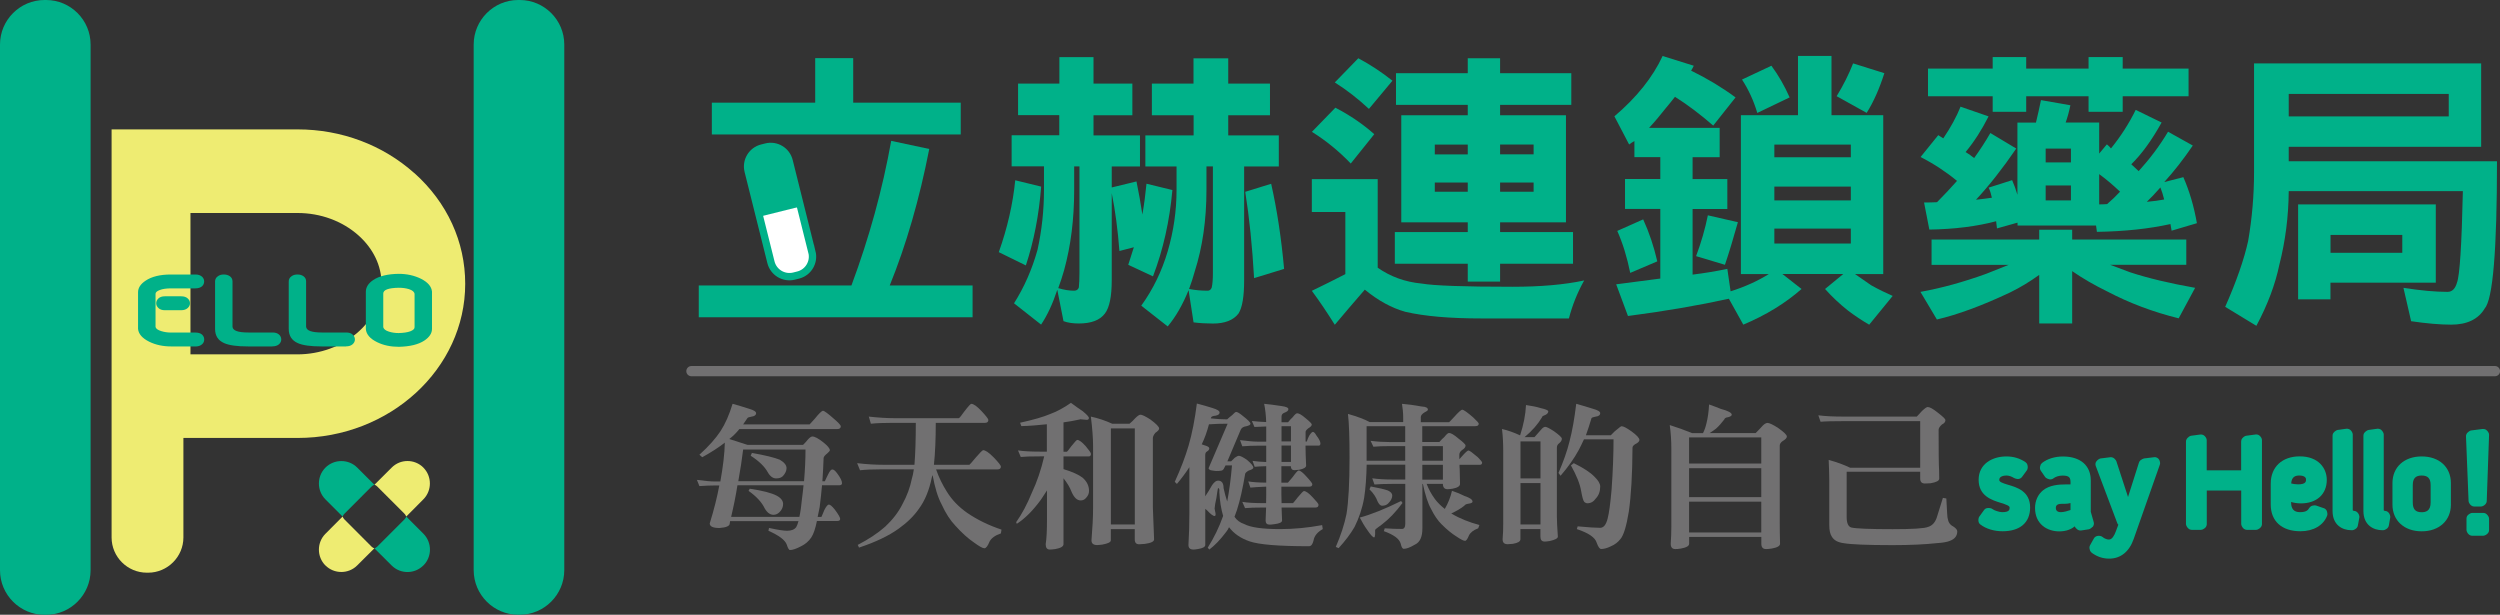
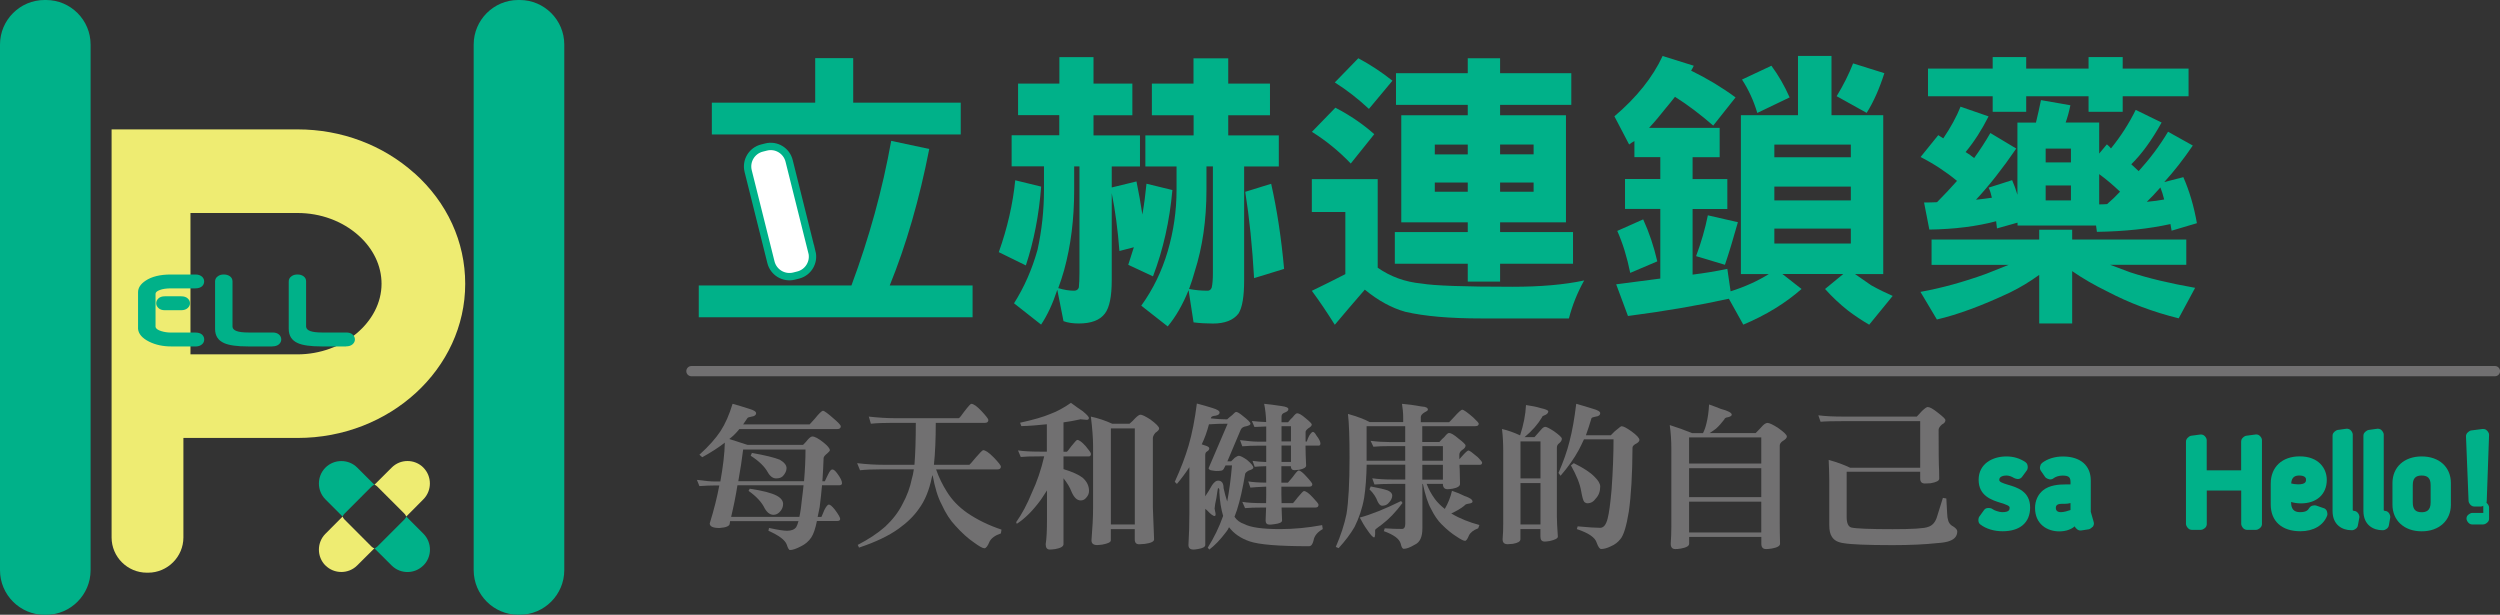
<svg xmlns="http://www.w3.org/2000/svg" id="_圖層_1" viewBox="0 0 407.29 100.15">
  <rect x="0" y="0" width="407.29" height="100.15" fill="#333333" stroke="none" />
  <defs>
    <style>.cls-1{fill:#fff;}.cls-1,.cls-2,.cls-3,.cls-4,.cls-5,.cls-6{stroke-width:0px;}.cls-1,.cls-4,.cls-6{fill-rule:evenodd;}.cls-2{fill:#717071;}.cls-3,.cls-7{fill:none;}.cls-7{stroke:#00b189;stroke-miterlimit:10;stroke-width:1.2px;}.cls-8{clip-path:url(#clippath);}.cls-4{fill:#eeec72;}.cls-5,.cls-6{fill:#00b189;}</style>
    <clipPath id="clippath">
      <path id="SVGID" class="cls-3" d="M124.82,23.94l-.67.17c-1.66.41-2.67,2.09-2.25,3.75l3.71,14.85c.41,1.66,2.09,2.68,3.76,2.26l.67-.17c1.66-.41,2.67-2.1,2.25-3.75l-3.7-14.86c-.36-1.41-1.62-2.35-3-2.35-.25,0-.5.04-.75.1" />
    </clipPath>
  </defs>
  <path class="cls-5" d="M165.4,29.37l4.22,1.03c-.35,4.59-1.18,8.88-2.49,12.84l-4.41-2.16c1.41-3.97,2.3-7.88,2.68-11.72ZM165.88,13.62h6.71v-4.31h5.56v4.31h6.33v5.16h-6.33v3.28h7.57v5.06h-4.6v3.42l4.03-.98c.38,1.84.7,3.64.96,5.39.29-1.66.51-3.33.67-5.02l4.22,1.03c-.45,5.03-1.5,9.72-3.16,14.06l-4.03-1.88c.32-1,.62-1.95.91-2.86l-2.35.61c-.26-3.41-.67-6.55-1.25-9.42v14.2c0,2.62-.37,4.42-1.1,5.39-.8,1.09-2.22,1.64-4.27,1.64-.96,0-1.79-.12-2.49-.38l-1.01-5.11c-.74,2.25-1.61,4.14-2.64,5.67l-4.41-3.47c1.66-2.62,2.94-5.53,3.83-8.72.7-3.19,1.05-6.44,1.05-9.75v-3.84h-5.27v-5.06h7.76v-3.28h-6.71v-5.16ZM172.4,46.94c.93.28,1.79.42,2.59.42.38,0,.64-.17.77-.52.06-.56.1-1.36.1-2.39v-17.34h-.86v3.84c0,4.72-.54,9.06-1.63,13.03-.29,1.03-.61,2.02-.96,2.95ZM187.64,13.62h6.8v-4.12h5.66v4.12h6.8v5.16h-6.8v3.28h8.24v5.06h-5.65v18.56c0,2.62-.3,4.42-.91,5.39-.83,1.09-2.22,1.64-4.17,1.64-1.09,0-2.14-.06-3.16-.19l-.81-5.25c-.96,2.38-2.09,4.34-3.4,5.91l-4.31-3.38c1.92-2.66,3.35-5.61,4.31-8.86.96-3.28,1.44-6.61,1.44-9.98v-3.84h-5.08v-5.06h7.86v-3.28h-6.8v-5.16ZM193.72,47.08c.99.19,2,.28,3.02.28.32,0,.54-.17.67-.52.13-.56.19-1.36.19-2.39v-17.34h-1.05v3.84c0,4.88-.64,9.31-1.92,13.31-.26.94-.56,1.88-.91,2.81ZM207.09,29.93c.96,4.25,1.66,8.88,2.11,13.88l-4.89,1.5c-.29-5.16-.77-9.84-1.44-14.06l4.22-1.31Z" />
  <path class="cls-5" d="M217.56,17.55c2.36,1.22,4.47,2.66,6.33,4.31l-3.83,4.78c-1.95-2.03-4.06-3.75-6.33-5.16l3.83-3.94ZM213.72,29.18h10.73v14.44c2.11,1.47,4.5,2.33,7.19,2.58,1.95.34,6.87.52,14.76.52,4.6,0,8.5-.34,11.69-1.03-1.09,1.94-1.92,4-2.49,6.19h-14.28c-5.14,0-9.27-.36-12.36-1.08-2.24-.62-4.44-1.83-6.61-3.61-1.63,1.88-3.26,3.78-4.89,5.72-1.25-2-2.49-3.84-3.74-5.53,1.88-.91,3.71-1.81,5.46-2.72v-10.12h-5.46v-5.34ZM221.29,9.49c1.98,1.06,3.83,2.28,5.56,3.66l-3.83,4.59c-1.82-1.69-3.67-3.12-5.56-4.31l3.83-3.94ZM227.43,11.93h11.69v-2.44h5.27v2.44h11.6v5.16h-11.6v1.69h10.73v17.44h-10.73v1.59h11.88v5.16h-11.88v2.91h-5.27v-2.91h-11.88v-5.16h11.88v-1.59h-10.83v-17.44h10.83v-1.69h-11.69v-5.16ZM233.75,25.15h5.37v-1.59h-5.37v1.59ZM233.75,31.24h5.37v-1.5h-5.37v1.5ZM244.39,23.55v1.59h5.46v-1.59h-5.46ZM244.39,29.74v1.5h5.46v-1.5h-5.46Z" />
  <path class="cls-5" d="M270.86,9.12l5.08,1.59c-.13.28-.27.55-.43.8,2.62,1.28,5.03,2.73,7.24,4.36l-3.64,4.59c-2.08-1.81-4.15-3.38-6.23-4.69-.51.66-.99,1.25-1.44,1.78-.93,1.19-1.85,2.28-2.78,3.28h11.5v4.78h-4.41v3.56h5.66v4.88h-5.66v10.69c2.01-.25,3.9-.56,5.66-.94l.53,3.66c2.3-.72,4.38-1.66,6.23-2.81h-4.55v-25.88h9.3v-9.66h5.46v9.66h8.43v25.88h-4.6c.89.62,1.77,1.23,2.64,1.83,1.18.66,2.35,1.23,3.5,1.73l-3.83,4.69c-1.18-.69-2.33-1.45-3.45-2.3-1.34-1.06-2.59-2.23-3.74-3.52l2.97-2.44h-9.92l3.12,2.44c-2.62,2.31-5.78,4.25-9.49,5.81l-2.35-4.22c-4.98,1.09-10.46,2.03-16.44,2.81l-1.92-5.16c2.56-.34,4.95-.66,7.19-.94v-11.34h-5.75v-4.88h5.75v-3.56h-4.22v-2.62c-.35.19-.64.38-.86.56l-2.4-4.59c3.64-3.09,6.26-6.38,7.86-9.84ZM267.7,35.74c.96,2.09,1.73,4.38,2.3,6.84l-4.41,1.88c-.51-2.53-1.21-4.81-2.11-6.84l4.22-1.88ZM278.24,35.08l4.89,1.12c-.77,2.75-1.47,5.06-2.11,6.94l-4.7-1.41c.83-2.22,1.47-4.44,1.92-6.66ZM288.59,10.71c1.15,1.56,2.14,3.28,2.97,5.16l-5.27,2.53c-.58-1.97-1.41-3.78-2.49-5.44l4.79-2.25ZM289.07,25.62h12.46v-2.06h-12.46v2.06ZM289.07,32.65h12.46v-2.25h-12.46v2.25ZM289.07,39.68h12.46v-2.44h-12.46v2.44ZM301.91,10.33l5.08,1.59c-.8,2.53-1.76,4.69-2.88,6.47l-4.89-2.72c1.09-1.78,1.98-3.56,2.68-5.34Z" />
  <path class="cls-5" d="M319.37,17.37l4.6,1.59c-1.12,2.22-2.37,4.16-3.74,5.81.51.31.97.64,1.39.98.99-1.38,1.87-2.73,2.64-4.08l4.22,2.53c-2.2,3.22-4.39,6-6.56,8.34.86-.09,1.72-.2,2.59-.33-.13-.62-.3-1.17-.53-1.64l3.83-1.22c.35.81.64,1.61.86,2.39v-11.77h3.02c.29-1.19.56-2.41.82-3.66l4.79.84c-.22,1.06-.48,2-.77,2.81h5.46v5.06l1.25-1.5c.25.19.48.41.67.66,1.6-1.97,2.94-4.06,4.03-6.28l4.22,2.06c-1.6,2.88-3.24,5.14-4.94,6.8.41.38.81.75,1.2,1.12,1.85-2.03,3.45-4.17,4.79-6.42l4.03,2.25c-1.53,2.25-3.08,4.23-4.65,5.95l3.11-.8c.99,2.25,1.73,4.75,2.21,7.5l-4.12,1.22c-.06-.34-.13-.7-.19-1.08-3.51.78-7.51,1.2-11.98,1.27l-.14-1.03h-12.79v-.47l-3.35.94c-.03-.38-.08-.77-.14-1.17-3.16.84-6.79,1.3-10.88,1.36l-.86-4.41c.77,0,1.47-.02,2.11-.05,1.15-1.16,2.24-2.31,3.26-3.47-1.82-1.5-3.8-2.8-5.94-3.89l2.88-3.56c.32.19.59.36.82.52,1.21-1.78,2.16-3.52,2.83-5.2ZM314.68,39.02h17.54v-1.59h5.37v1.59h18.59v4.12h-12.41c1.09.41,2.17.81,3.26,1.22,2.97.97,6.5,1.81,10.59,2.53l-2.68,4.97c-4.15-1.03-8.02-2.48-11.6-4.36-2.11-1.03-4.03-2.14-5.75-3.33v8.53h-5.37v-7.92c-1.5,1.09-3.08,2.05-4.74,2.86-4.57,2.16-8.55,3.62-11.93,4.41l-2.68-4.5c3.45-.62,7.03-1.61,10.73-2.95,1.34-.53,2.56-1.02,3.64-1.45h-12.56v-4.12ZM314.1,11.18h10.54v-1.88h5.46v1.88h10.16v-1.88h5.56v1.88h10.73v4.5h-10.73v2.53h-5.56v-2.53h-10.16v2.53h-5.46v-2.53h-10.54v-4.5ZM333.27,26.46h4.12v-2.25h-4.12v2.25ZM333.27,32.65h4.12v-2.44h-4.12v2.44ZM341.99,33.3c.48,0,.91-.02,1.29-.05.73-.62,1.44-1.3,2.11-2.02-1.15-1.09-2.28-2.05-3.4-2.86v4.92ZM352.58,32.51c-.19-.78-.4-1.44-.62-1.97-.7.81-1.44,1.59-2.21,2.34,1.05-.09,2-.22,2.83-.38Z" />
-   <path class="cls-5" d="M372.87,23.93v2.34h33.93c0,14.5-.67,22.5-2.01,24-1.05,1.75-2.88,2.62-5.46,2.62-1.82,0-3.99-.19-6.52-.56l-1.25-5.44c2.78.44,5.18.66,7.19.66.73,0,1.25-.5,1.53-1.5.45-1.16.77-6.12.96-14.91h-28.37c-.03,4.12-.54,8.12-1.53,12-.67,3.22-1.92,6.53-3.74,9.94l-5.08-3.09c1.82-4.12,3.07-7.7,3.74-10.73.64-3.72.96-7.45.96-11.2V10.33h37v13.59h-31.34ZM398.94,15.3h-26.07v3.66h26.07v-3.66ZM396.83,33.3v12.75h-17.16v2.72h-5.27v-15.47h22.43ZM379.68,41.18h11.69v-2.91h-11.69v2.91Z" />
  <path class="cls-5" d="M145.2,22.95l6.19,1.32c-1.61,8.23-3.76,15.64-6.44,22.24h13.5v5.18h-44.61v-5.18h24.87c2.9-7.79,5.06-15.64,6.48-23.55ZM132.81,9.47h6.19v7.26h17.52v5.18h-40.55v-5.18h16.84v-7.26Z" />
  <path class="cls-1" d="M132.28,41.06c.41,1.66-.6,3.34-2.25,3.75l-.67.17c-1.66.41-3.34-.59-3.76-2.25l-3.71-14.85c-.42-1.67.6-3.35,2.25-3.76l.67-.17c1.66-.42,3.34.6,3.75,2.26l3.71,14.86Z" />
  <path class="cls-7" d="M132.28,41.06c.41,1.66-.6,3.34-2.25,3.75l-.67.17c-1.66.41-3.34-.59-3.76-2.25l-3.71-14.85c-.42-1.67.6-3.35,2.25-3.76l.67-.17c1.66-.42,3.34.6,3.75,2.26l3.71,14.86Z" />
  <g class="cls-8">
-     <rect class="cls-5" x="118.16" y="20.62" width="14.2" height="14.09" transform="translate(-2.97 31.1) rotate(-13.99)" />
-   </g>
+     </g>
  <path class="cls-2" d="M119.38,65.79c.91.26,1.78.52,2.61.79.79.23,1.19.46,1.19.74,0,.3-.25.49-.71.55-.43.07-.67.16-.71.26-.26.39-.49.72-.69,1.01h10.83l.83-.91c.7-.88,1.17-1.31,1.35-1.31.21,0,.85.48,1.92,1.43.66.57.98.95.98,1.09,0,.31-.2.46-.57.46h-15.95c-.52.63-1.06,1.19-1.65,1.62.88.27,1.88.59,2.99.96h9.03c.3-.3.57-.58.77-.85.3-.34.55-.52.75-.52.38,0,.97.31,1.78.95.7.56,1.07,1,1.07,1.29,0,.1-.14.27-.43.52-.37.29-.56.53-.59.73-.04,1.18-.1,2.45-.2,3.81h.4c.18-.39.35-.77.55-1.15.25-.52.46-.78.67-.78.22,0,.48.21.79.64.52.69.79,1.22.79,1.6,0,.23-.17.34-.47.34h-2.79c-.1,1.14-.22,2.32-.38,3.55-.12.57-.22,1.11-.33,1.61h.61c.16-.33.31-.71.48-1.13.3-.59.56-.89.73-.89.22,0,.54.28.97.81.58.78.88,1.29.88,1.53,0,.23-.17.34-.47.34h-3.32c-.25,1.25-.55,2.13-.91,2.67-.41.62-.97,1.1-1.68,1.45-.78.41-1.38.61-1.8.61-.16,0-.34-.3-.52-.88-.28-.76-1.28-1.5-2.99-2.26l.1-.46c1.38.3,2.35.46,2.95.46.68,0,1.17-.19,1.47-.58.13-.21.25-.54.38-.99h-11.15c-.02.15-.03.27-.05.37,0,.42-.56.67-1.68.75-1.04,0-1.58-.24-1.58-.75.68-2.19,1.2-4.25,1.56-6.18h-.75c-.76,0-1.61.04-2.49.1l-.41-1.01c1.29.17,2.26.26,2.89.26h.93c.43-2.38.69-4.5.73-6.33-.99.78-2.21,1.57-3.68,2.38l-.46-.41c1.52-1.37,2.65-2.65,3.43-3.83.8-1.23,1.44-2.71,1.96-4.43ZM119.11,84.21h11.12c.17-.74.31-1.72.42-2.9.11-.78.18-1.52.26-2.25h-10.77c-.26,1.67-.61,3.4-1.03,5.16ZM120.28,78.4h10.71c.16-1.84.24-3.56.24-5.16h-10.16c-.19,1.6-.46,3.32-.79,5.16ZM122.16,79.62c2.1.32,3.54.69,4.37,1.13.7.37,1.05.84,1.05,1.35,0,.48-.17.9-.53,1.28-.29.32-.63.49-1.05.49-.53,0-1.02-.35-1.42-1.05-.47-.99-1.34-1.94-2.63-2.85l.2-.36ZM122.5,73.79c2.16.38,3.66.75,4.55,1.11.71.42,1.09.87,1.09,1.37,0,.43-.2.86-.59,1.29-.27.26-.62.38-1.09.38-.53,0-.99-.32-1.37-.99-.52-.94-1.45-1.85-2.79-2.7l.2-.47Z" />
  <path class="cls-2" d="M139.66,75.46c1.56.18,2.98.26,4.27.26h5.05c.14-1.75.22-4.02.22-6.83h-3.86c-1.35,0-2.51.04-3.46.14l-.34-1.16c1.52.17,2.95.26,4.26.26h10.41c.1-.03.4-.39.89-1.09.63-.83,1.02-1.25,1.13-1.25.38,0,.93.39,1.68,1.19.74.79,1.11,1.28,1.11,1.44,0,.3-.19.47-.55.47h-8.02c0,2.67-.1,4.94-.3,6.83h5.78c.08-.04.41-.43,1.01-1.15.71-.82,1.11-1.23,1.23-1.23.37,0,.95.4,1.72,1.18.78.81,1.17,1.31,1.17,1.5,0,.3-.19.45-.56.45h-10c.46,1.32,1.06,2.54,1.78,3.67.8,1.29,1.9,2.44,3.27,3.4,1.66,1.14,3.53,2.05,5.61,2.74l-.1.62c-.97.33-1.58.79-1.86,1.36-.29.72-.57,1.06-.83,1.06-.28,0-.84-.31-1.68-.93-.98-.66-1.99-1.57-3.04-2.74-.82-.86-1.58-2.01-2.24-3.47-.62-1.15-1.11-2.75-1.47-4.77-.08.14-.11.28-.14.4-.42,2.06-1.12,3.76-2.11,5.1-.8,1.15-1.9,2.23-3.29,3.22-1.62,1.17-3.77,2.19-6.45,3.08l-.21-.44c1.75-.91,3.24-1.88,4.47-2.97,1.2-1.12,2.15-2.34,2.81-3.66.74-1.35,1.25-2.73,1.53-4.13.13-.42.24-.94.33-1.55h-5.34c-1.38,0-2.53.05-3.43.15l-.47-1.16Z" />
  <path class="cls-2" d="M175.95,68.33c-.94.2-1.83.37-2.69.48v4.78h.56c.06-.02.29-.31.71-.89.55-.69.87-1.03.97-1.03.3,0,.76.33,1.37,1.01.56.67.86,1.08.86,1.27,0,.25-.12.41-.35.41h-4.12v2.07c1.44.43,2.48.91,3.12,1.4.7.62,1.04,1.33,1.04,2.15,0,.42-.16.8-.48,1.13-.24.29-.53.42-.88.42-.58,0-1.07-.45-1.48-1.39-.28-.75-.74-1.5-1.32-2.22v10.74c0,.36-.44.63-1.32.79-.42.06-.72.08-.91.08-.45,0-.67-.29-.67-.87.15-.91.21-2.25.21-4.03v-4.73c-.33.53-.65,1.02-.96,1.47-1.31,1.8-2.63,3.12-3.96,3.97l-.1-.27c.93-1.31,1.79-2.91,2.57-4.83.82-1.73,1.49-3.7,2-5.89h-.67c-1.49,0-2.54.03-3.15.1l-.45-1.07c.83.13,2.04.2,3.59.2h1.11v-4.46c-1.47.16-2.86.27-4.16.3l-.2-.55c2.18-.48,3.8-.95,4.83-1.39,1.14-.42,2.29-1.03,3.45-1.85.8.59,1.42,1.03,1.88,1.33.7.56,1.05.94,1.05,1.14s-.12.3-.35.3l-1.13-.1ZM177.72,67.87c1.24.27,2.39.66,3.47,1.16h2.83c.35-.29.65-.58.91-.88.39-.39.68-.59.87-.59.26,0,.8.26,1.6.77.95.7,1.44,1.2,1.44,1.47,0,.22-.21.45-.61.71-.27.33-.41.62-.41.86v11.29l.2,5.21c0,.36-.5.6-1.52.74-.4.04-.71.06-.91.06-.48,0-.72-.25-.72-.8v-1.67h-3.9v1.83c0,.3-.46.52-1.38.69-.36.04-.65.08-.85.08-.62,0-.92-.26-.92-.77.17-2.05.26-3.83.26-5.37v-9.97c0-1.29-.12-2.9-.36-4.81ZM180.98,85.44h3.9v-15.65h-3.9v15.65Z" />
  <path class="cls-2" d="M194.98,65.74c.87.22,1.71.47,2.55.73.79.24,1.16.48,1.16.74s-.22.43-.65.51c-.39.04-.62.12-.71.24-.01.09-.05.16-.08.2.9.1,1.75.16,2.57.16h.1c.26-.24.54-.48.83-.7.32-.35.54-.51.64-.51.2,0,.6.23,1.16.71.77.6,1.17,1,1.17,1.21,0,.18-.22.3-.67.41-.46.06-.76.24-.91.56l-2.18,5.16h.61c.21-.22.4-.41.59-.58.29-.21.51-.32.69-.32.22,0,.66.22,1.29.65.7.59,1.05,1.02,1.05,1.27,0,.17-.25.34-.75.48-.34.19-.54.38-.58.53-.4,2.38-.84,4.35-1.34,5.9-.14.4-.27.79-.4,1.11.38.56.91.95,1.57,1.17,1.05.56,3,.83,5.86.83,2.26,0,4.54-.22,6.85-.65l.1.65c-.88.49-1.38,1.12-1.5,1.85-.15.62-.38.94-.75.94-4.9,0-8.13-.26-9.66-.79-1.47-.5-2.57-1.27-3.36-2.31-.13.29-.28.55-.46.76-.94,1.26-1.86,2.21-2.75,2.88l-.26-.3c1.01-1.6,1.86-3.33,2.51-5.18-.33-1.1-.54-2.39-.62-3.87.04-.44-.01-.66-.21-.66,0,0-.06.21-.12.62-.08.67-.19,1.33-.34,1.93-.06.43-.1.7-.1.78.04.15.07.31.08.45.05.18.08.35.08.46,0,.21-.05.31-.16.31-.24,0-.64-.3-1.19-.89-.12-.1-.23-.19-.33-.28v5.88c0,.32-.4.54-1.21.67-.34.06-.57.08-.71.08-.55,0-.82-.24-.82-.75.1-1.7.15-3.41.15-5.12v-7.55c-.6.93-1.28,1.84-2.03,2.73l-.35-.34c.98-2.14,1.73-4.11,2.26-5.93.55-1.9,1.01-4.18,1.34-6.83ZM196.35,80.86c.39-.58.77-1.18,1.11-1.81.35-.51.67-.75.97-.75.61,0,.91.41.91,1.22.17.79.37,1.52.59,2.19.33-1.73.6-3.7.78-5.89h-1.05l-.23.45c-.11.25-.28.39-.48.41-.23.04-.52.05-.83.05-.14,0-.42-.05-.87-.12-.23-.09-.35-.2-.35-.34l3.1-7.24h-.2c-1,0-1.94.03-2.79.1l-.04-.04c-.33,1.25-.73,2.37-1.19,3.3.17.06.33.1.46.16.51.14.77.31.77.48,0,.22-.14.4-.38.53-.19.1-.28.3-.28.59v6.71ZM203.97,68.59c.7.08,1.46.13,2.31.17-.03-1.11-.15-2.1-.33-2.97.73.07,1.69.18,2.82.36.76.1,1.13.27,1.13.51s-.22.42-.65.58c-.3.11-.47.31-.47.63v.92h1.07c.25-.33.51-.6.77-.84.32-.42.55-.62.71-.62.29,0,.72.24,1.31.75.71.57,1.07.94,1.07,1.07,0,.2-.18.4-.54.61-.32.24-.47.45-.47.6v1.57h.2c.1-.32.23-.62.37-.91.26-.43.47-.66.64-.66.14,0,.34.2.58.62.42.55.63.97.63,1.26,0,.25-.1.36-.31.36h-2.12c.02,1.16.03,1.92.06,2.3.03.42.04.74.04.94,0,.32-.38.54-1.13.69-.35.04-.61.07-.76.07-.39,0-.59-.22-.6-.65h-1.54v2.68h1.07s.3-.35.77-.91c.51-.71.83-1.07.96-1.07.28,0,.71.34,1.33,1.04.62.67.91,1.07.91,1.19,0,.27-.16.4-.47.4h-4.57v1.27c0,.47.01.95.03,1.42h1.86c.05-.03.3-.34.77-.94.57-.69.91-1.03,1.01-1.03.32,0,.79.33,1.42,1.01.65.68.96,1.08.96,1.21,0,.3-.14.46-.46.46h-5.56c.03.72.05,1.43.08,2.12,0,.29-.4.49-1.21.59-.39.06-.67.08-.8.08-.46,0-.67-.22-.67-.67.03-.79.07-1.5.08-2.12h-.33c-1.47,0-2.51.04-3.1.1l-.45-1.02c.82.15,2,.21,3.55.21h.33c.01-.53.02-1.01.02-1.42v-1.27c-1.2.05-2.06.1-2.58.16l-.35-1.01c.7.12,1.69.19,2.93.2v-2.68c-.72.02-1.34.04-1.88.1l-.35-.97c.65.1,1.41.17,2.23.19v-2.66h-1.47c-.79,0-1.6.03-2.43.1l-.37-1.01c1.26.16,2.19.25,2.8.25h1.47v-2.47c-.82.03-1.47.06-1.92.08l-.41-.95ZM208.78,69.43v2.48h1.54v-2.48h-1.54ZM208.78,72.58v2.68h1.54v-2.68h-1.54Z" />
  <path class="cls-2" d="M228.39,65.79c1.13.1,2.23.25,3.25.44.66.03.99.21.99.52,0,.1-.17.25-.53.42-.42.25-.63.51-.63.79v.82h4.62s.3-.28.8-.84c.72-.8,1.16-1.19,1.33-1.19.23,0,.83.42,1.8,1.27.6.56.89.89.89,1,0,.28-.19.41-.57.41h-8.63v2.58h2.79c.27-.32.55-.6.82-.83.33-.42.57-.64.75-.64.32,0,.81.29,1.49.87.8.61,1.2.99,1.2,1.17,0,.28-.19.51-.55.73-.29.2-.45.46-.46.74v.75c.12-.12.26-.25.4-.43.58-.66.94-.98,1.08-.98.17,0,.67.37,1.52,1.09.47.47.71.77.71.88,0,.23-.12.36-.35.36h-3.33c0,.24,0,.49.03.7.03,1.42.05,2.24.05,2.42,0,.36-.41.63-1.24.78-.39.06-.66.08-.79.08-.5,0-.76-.29-.76-.87h-2.65c.33.87.77,1.68,1.34,2.46.44.59,1,1.14,1.62,1.62.53-.91.93-1.9,1.17-2.95.74.24,1.43.53,2.06.85.85.28,1.29.58,1.29.91,0,.17-.22.28-.66.34-.38.05-.6.18-.67.32-.57.46-1.29.88-2.14,1.27l.04.02c1.33.8,2.86,1.41,4.55,1.86l-.2.54c-.76.28-1.25.66-1.5,1.15-.24.59-.45.89-.64.89-.25,0-.73-.25-1.39-.7-.75-.46-1.57-1.13-2.41-1.97-.65-.64-1.21-1.46-1.72-2.49-.54-.95-.97-2.32-1.35-4.11h-.08v7.23c0,1.42-.41,2.29-1.23,2.66-.77.46-1.37.68-1.8.68-.23,0-.39-.29-.51-.86-.22-.77-1.13-1.44-2.74-2.02l.14-.46c1.1.08,2.04.1,2.81.1.35,0,.54-.28.54-.85v-6.49h-2.02c-1.26,0-2.26.04-3,.1l-.36-1.01c.91.13,2.02.2,3.36.2h2.02v-2.42h-6.29c-.04,2.03-.17,3.83-.41,5.4-.3,1.72-.84,3.3-1.57,4.76-.65,1.12-1.51,2.26-2.59,3.44l-.46-.2c.82-1.89,1.4-3.67,1.74-5.34.33-2.02.5-5.08.5-9.19,0-3.3-.08-5.68-.26-7.14,1.52.43,2.69.87,3.54,1.33h5.46v-.76c0-.72-.08-1.47-.2-2.24ZM228.27,81.63l.22.31c-1.09,1.47-2.21,2.64-3.35,3.5-.75.53-1.11.83-1.11.9v.71c-.03.34-.07.5-.16.5-.21,0-.61-.43-1.19-1.31-.36-.49-.73-1.12-1.15-1.92,1.82-.49,4.06-1.38,6.74-2.7ZM228.93,72.02v-2.58h-6.29v5.62h6.29v-2.38h-2.49c-1.1,0-1.99.03-2.69.1l-.46-.96c1.1.14,2.16.2,3.15.2h2.49ZM223.3,79.25c1.35.25,2.27.46,2.81.66.46.21.71.49.71.81,0,.42-.21.86-.64,1.27-.23.27-.59.4-1.03.4-.25,0-.48-.22-.71-.68-.25-.69-.68-1.36-1.33-1.99l.2-.46ZM231.72,72.68v2.38h3.35v-2.38h-3.35ZM231.72,75.72v2.42h3.35v-2.42h-3.35Z" />
  <path class="cls-2" d="M248.62,65.99c.95.14,1.74.29,2.36.49.84.19,1.26.36,1.26.54,0,.23-.17.43-.49.59-.36.12-.53.24-.53.37-.68,1.15-1.63,2.23-2.85,3.24h1.62c.41-.48.77-.87,1.05-1.19.25-.31.49-.49.72-.49.2,0,.67.24,1.4.71.87.62,1.29,1.02,1.29,1.22,0,.25-.13.49-.42.73-.27.19-.39.43-.39.74v11.23c0,.76.06,1.84.16,3.25,0,.3-.46.53-1.35.73-.37.05-.61.08-.79.08-.48,0-.7-.27-.7-.81v-1.23h-3.26v1.67c0,.36-.42.6-1.24.74-.39.04-.67.06-.85.06-.53,0-.81-.25-.81-.8.08-.88.1-1.75.1-2.63v-11.75c0-1.24-.06-2.45-.2-3.59,1,.23,1.98.59,2.95,1.04.55-1.69.88-3.32.96-4.94ZM247.71,77.94h3.26v-6.03h-3.26v6.03ZM247.71,85.44h3.26v-6.74h-3.26v6.74ZM256.8,65.79c.94.26,1.82.52,2.66.79.83.23,1.24.46,1.24.74,0,.3-.23.49-.71.55-.42.07-.66.16-.71.26-.3,1.02-.61,1.96-.91,2.78h4.06c.46-.5.82-.82,1.03-.96.38-.33.62-.51.73-.51.29,0,.82.28,1.57.81.89.64,1.33,1.12,1.33,1.43,0,.23-.25.48-.72.7-.26.18-.41.35-.41.56-.02,4.32-.23,7.8-.6,10.41-.39,2.38-.84,3.88-1.39,4.5-.4.5-.9.88-1.51,1.14-.62.31-1.16.45-1.6.45-.25,0-.48-.33-.73-1.01-.25-.87-1.33-1.6-3.24-2.23l.14-.45c1.76.17,2.98.24,3.66.24.56,0,.97-.5,1.22-1.51.23-.87.44-2.42.64-4.68.22-3.06.32-5.81.32-8.22h-4.82c-.29.62-.56,1.2-.84,1.72-.74,1.37-1.73,2.77-2.97,4.21l-.34-.46c.8-1.84,1.41-3.55,1.8-5.14.45-1.72.81-3.75,1.09-6.11ZM256.4,75.46c1.6.79,2.71,1.52,3.34,2.18.65.62.96,1.17.96,1.61,0,.79-.23,1.45-.71,1.95-.36.52-.81.79-1.37.79-.18,0-.35-.07-.5-.2-.18-.19-.35-.79-.53-1.82-.19-1.14-.75-2.52-1.66-4.15l.46-.36Z" />
  <path class="cls-2" d="M278.43,65.89c.77.27,1.41.52,1.9.72,1.21.32,1.8.64,1.8.95,0,.17-.21.31-.6.41-.35.04-.56.16-.61.36-.45.59-.89,1.09-1.34,1.49-.33.27-.7.51-1.05.73h7.5c.45-.45.84-.86,1.17-1.23.3-.29.56-.42.77-.42.26,0,.82.25,1.66.78.99.7,1.48,1.16,1.48,1.44,0,.22-.22.47-.69.74-.32.23-.47.47-.47.73v12.6c0,.81.01,1.95.05,3.4,0,.36-.46.62-1.38.78-.43.07-.73.08-.91.08-.5,0-.76-.29-.76-.86v-1.12h-11.76v1.12c0,.36-.46.62-1.36.78-.37.07-.66.08-.89.08-.51,0-.75-.29-.75-.86.06-.91.1-1.85.1-2.83v-12.6c0-1.34-.08-2.64-.26-3.91,1.19.37,2.39.8,3.64,1.31h1.78c.23-.45.43-1,.57-1.64.2-.78.35-1.78.42-3.02ZM275.18,75.52h11.76v-4.26h-11.76v4.26ZM275.18,80.99h11.76v-4.71h-11.76v4.71ZM275.18,86.75h11.76v-5.02h-11.76v5.02Z" />
  <path class="cls-2" d="M296.24,67.66c1.11.15,2.5.21,4.17.21h11.87c.32-.35.59-.66.86-.93.45-.42.75-.63.91-.63.35,0,.87.3,1.6.88.86.66,1.29,1.06,1.29,1.25,0,.29-.17.52-.56.71-.36.32-.55.61-.55.87,0,3.49.02,5.69.08,6.61.02.59.02,1.03.02,1.34,0,.36-.47.6-1.42.76-.46.03-.77.04-.91.04-.51,0-.77-.26-.77-.81v-1.11h-11.98v7.38c0,.99.25,1.55.76,1.71.78.18,3.03.27,6.73.27,3.29,0,5.21-.12,5.78-.37.66-.2,1.12-.7,1.4-1.49l1.01-3.24.56.1c.1,2.16.18,3.24.22,3.24.09.63.39,1.06.89,1.31.45.29.67.55.67.81,0,.72-.4,1.25-1.22,1.55-.41.17-1.13.31-2.16.37-1.85.2-4.24.32-7.15.32-4.22,0-6.87-.12-7.97-.32-.94-.12-1.57-.46-1.93-1.05-.29-.43-.42-1.06-.42-1.87v-7.24c0-1.14-.05-2.26-.1-3.4,1.3.35,2.46.77,3.49,1.27h11.42v-7.59h-12.43c-1.81,0-3.08.03-3.8.1l-.36-1.03Z" />
  <path class="cls-5" d="M327.21,79c-1.11-.34-1.5-.5-1.5-.83,0-.64.91-.7,1.2-.7.37,0,.88.18,1.22.41.15.09.45.16.61.16.27,0,.53-.13.68-.34l.79-1.08c.17-.21.17-.63.09-.87-.04-.19-.17-.35-.32-.46-.91-.62-1.96-.93-3.1-.93-2.25,0-4.53,1.18-4.53,3.81s2.17,3.31,3.6,3.75c.85.27,1.45.48,1.45.76,0,.31,0,.76-1.21.76-.48,0-1.35-.3-1.58-.5-.18-.16-.57-.2-.8-.17-.24.02-.46.14-.58.33l-.78,1.08c-.12.18-.17.52-.12.75.02.21.14.4.31.52.92.71,2.25,1.1,3.6,1.1,2.86,0,4.5-1.41,4.5-3.88,0-2.63-2.14-3.26-3.55-3.68Z" />
  <path class="cls-5" d="M340.95,85.82c.16-.23.23-.49.15-.76l-.48-1.68v-5.1c0-2.45-1.7-3.91-4.54-3.91-1.3,0-2.51.37-3.38,1.04-.16.13-.26.27-.29.46l-.05.16c-.05.23-.01.46.12.66l.71,1.03c.13.19.51.34.75.38.22.02.45-.04.61-.18.36-.27.88-.44,1.5-.44,1.09,0,1.27.36,1.27,1.12v.32h-.78c-1.17,0-2.65.11-3.71.97-.82.67-1.29,1.69-1.29,2.87,0,2.63,1.98,3.81,3.94,3.81,1.19,0,2-.38,2.53-.82l.04.08c.05.15.29.36.43.46.17.11.38.16.58.13l1.24-.19c.2-.04.49-.26.63-.41ZM335.88,82.08h.49c.34,0,.66-.05.95-.12v1.13c-.45.16-1.1.35-1.57.35-.54,0-.82-.24-.82-.68,0-.2,0-.68.95-.68Z" />
-   <path class="cls-5" d="M350.92,74.49l-1.64.2c-.14.03-.42.19-.54.28-.13.1-.23.25-.27.39l-1.78,5.61-1.9-5.83c-.06-.16-.25-.37-.37-.47-.18-.14-.41-.2-.62-.18l-1.59.2c-.21.03-.5.25-.64.43-.2.22-.24.54-.13.82l3.5,9.29c.04.1.09.19.17.25l-.41,1.1c-.22.6-.59,1.32-1.11,1.32-.58,0-1.03-.4-1.03-.4-.21-.2-.65-.26-.93-.17-.21.06-.4.2-.51.4l-.61,1.09c-.1.19-.14.4-.08.6l.04.17c.05.19.17.35.31.47.88.64,1.81.95,2.84.95,1.86,0,3.27-1.13,3.99-3.2l4.27-12.13c.09-.22,0-.58-.13-.8-.18-.29-.48-.43-.82-.4Z" />
  <path class="cls-5" d="M367.45,70.79l-1.51.2c-.21.02-.5.25-.63.41-.14.16-.19.34-.19.53v4.7h-5.61v-4.94c0-.26-.22-.58-.41-.72-.19-.15-.41-.2-.62-.18l-1.51.2c-.22.02-.5.25-.64.41-.12.16-.2.34-.2.53v13.45c0,.22.19.54.36.69.15.16.36.25.59.25h1.51c.22,0,.53-.2.69-.35.15-.15.24-.38.24-.59v-5.46h5.61v5.46c0,.22.19.54.34.69.17.16.38.25.59.25h1.51c.23,0,.54-.2.69-.36.16-.15.25-.37.25-.59v-13.69c0-.25-.21-.57-.41-.72-.18-.15-.43-.2-.64-.18Z" />
  <path class="cls-5" d="M378.57,82.79l-1.21-.42c-.17-.07-.49-.04-.66.02-.2.06-.37.2-.49.38-.2.33-.47.67-1.51.67-.98,0-1.44-.53-1.44-1.58v-.08c.42.13.95.23,1.61.23,2.56,0,4.2-1.5,4.2-3.82,0-1.92-1.36-3.84-4.41-3.84-2.86,0-4.72,1.73-4.72,4.43v3.42c0,2.73,1.82,4.35,4.84,4.35,2.12,0,3.76-.96,4.36-2.57.08-.21,0-.57-.09-.79-.1-.19-.28-.34-.48-.41ZM374.6,77.47c.68,0,1.09.25,1.09.64,0,.3,0,.8-1.29.8-.44,0-.83-.07-1.13-.15.08-1.12.72-1.29,1.33-1.29Z" />
  <path class="cls-5" d="M383.47,83.23l-.17-.08v-12.38c0-.26-.21-.58-.41-.74-.18-.14-.4-.2-.65-.18l-1.42.2c-.2.04-.49.25-.62.42-.13.14-.19.33-.19.53v12.25c0,2.31,1.63,3.13,3.05,3.13h.17c.22,0,.53-.19.69-.34.12-.12.2-.28.22-.46l.24-1.28c.04-.23-.1-.58-.26-.75-.17-.2-.4-.32-.64-.32Z" />
  <path class="cls-5" d="M388.5,83.23l-.15-.08v-12.38c0-.26-.23-.58-.42-.74-.17-.14-.41-.2-.64-.18l-1.43.2c-.2.04-.49.25-.63.42-.13.14-.19.33-.19.53v12.25c0,2.31,1.65,3.13,3.06,3.13h.17c.22,0,.53-.19.69-.34.12-.12.2-.28.23-.46l.22-1.28c.04-.23-.1-.58-.24-.75-.17-.2-.4-.32-.66-.32Z" />
  <path class="cls-5" d="M394.53,74.36c-2.84,0-4.76,1.73-4.76,4.35v3.5c0,2.6,1.92,4.35,4.76,4.35s4.76-1.75,4.76-4.35v-3.5c0-2.62-1.91-4.35-4.76-4.35ZM393.08,79.03c0-1.08.44-1.56,1.45-1.56s1.46.48,1.46,1.56v2.84c0,1.41-.84,1.58-1.46,1.58-1.01,0-1.45-.48-1.45-1.58v-2.84Z" />
-   <path class="cls-5" d="M404.57,83.56h-1.81c-.22,0-.53.19-.69.35-.17.15-.24.36-.24.59v1.84c0,.22.17.54.34.69.16.16.37.25.59.25h1.81c.23,0,.55-.19.69-.35.17-.15.25-.38.25-.59v-1.84c0-.24-.19-.54-.36-.69-.14-.16-.37-.25-.59-.25Z" />
+   <path class="cls-5" d="M404.57,83.56h-1.81c-.22,0-.53.19-.69.35-.17.15-.24.36-.24.59c0,.22.17.54.34.69.16.16.37.25.59.25h1.81c.23,0,.55-.19.69-.35.17-.15.25-.38.25-.59v-1.84c0-.24-.19-.54-.36-.69-.14-.16-.37-.25-.59-.25Z" />
  <path class="cls-5" d="M402.54,82.29c.15.16.36.23.58.23h1.08c.22,0,.53-.17.67-.33.16-.16.26-.36.26-.57l.38-10.8c.01-.29-.26-.64-.49-.8-.18-.11-.38-.15-.58-.13l-1.87.24c-.21.04-.5.26-.63.41-.13.17-.2.37-.19.57l.42,10.52c0,.21.2.53.36.66Z" />
  <path class="cls-2" d="M406.47,59.63H112.64c-.45,0-.83.38-.83.84s.38.83.83.83h293.83c.45,0,.83-.38.83-.83s-.37-.84-.83-.84Z" />
  <path class="cls-6" d="M53.02,76.18h0c1.43-1.42,3.76-1.42,5.18,0l2.8,2.8c-.17.05-.33.14-.46.28l-4.44,4.45c-.14.13-.22.28-.28.45l-2.8-2.8c-1.42-1.43-1.42-3.76,0-5.18" />
  <path class="cls-4" d="M68.97,76.18h0c1.42,1.42,1.42,3.75,0,5.17l-2.79,2.81c-.06-.17-.15-.33-.28-.46l-4.45-4.45c-.13-.13-.28-.23-.44-.28l2.8-2.79c1.42-1.43,3.74-1.43,5.17,0" />
  <path class="cls-6" d="M68.97,92.12h0c-1.43,1.43-3.75,1.43-5.17,0l-2.8-2.79c.17-.05.33-.14.46-.28l4.45-4.45c.13-.13.22-.29.28-.44l2.79,2.79c1.42,1.43,1.42,3.76,0,5.17" />
  <path class="cls-4" d="M53.02,92.13h0c-1.42-1.42-1.42-3.75,0-5.17l2.8-2.81c.06.17.14.33.28.46l4.44,4.45c.13.13.29.22.45.27l-2.8,2.79c-1.42,1.42-3.75,1.42-5.17,0" />
  <path class="cls-6" d="M84.42,0h.26c3.99,0,7.25,3.26,7.25,7.25v85.64c0,3.99-3.26,7.26-7.25,7.26h-.26c-3.99,0-7.25-3.26-7.25-7.26V7.25c0-3.98,3.26-7.25,7.25-7.25" />
  <path class="cls-6" d="M7.25,0h.26C11.5,0,14.76,3.26,14.76,7.25v85.65c0,3.99-3.26,7.26-7.25,7.26h-.26c-3.99,0-7.25-3.26-7.25-7.26V7.25C0,3.26,3.26,0,7.25,0" />
  <path class="cls-4" d="M67.5,28.21c-5.14-4.6-11.89-7.13-19.02-7.13h-30.3s0,50.26,0,50.26v16.22c0,3.16,2.58,5.74,5.75,5.74h.2c3.16,0,5.75-2.59,5.75-5.74v-16.21h18.6c15.05,0,27.31-11.27,27.31-25.11,0-6.85-2.93-13.25-8.28-18.04ZM48.47,57.73h-17.44s0-23.03,0-23.03h17.43c3.78,0,7.31,1.31,9.95,3.66,2.42,2.16,3.75,4.96,3.75,7.87,0,6.23-6.28,11.5-13.7,11.5Z" />
  <path class="cls-6" d="M29.5,50.54h-2.63c-.45,0-.8-.11-1.05-.35-.25-.23-.37-.49-.37-.78,0-.31.12-.57.37-.8.25-.23.6-.34,1.05-.34h2.63c.46,0,.82.11,1.07.34.25.22.38.48.38.8,0,.3-.13.56-.38.78-.25.23-.61.35-1.07.35M31.84,56.44h-3.98c-1.32,0-2.51-.26-3.55-.77-1.14-.57-1.74-1.26-1.82-2.09v-5.96c0-.71.4-1.34,1.21-1.88,1-.68,2.38-1.02,4.15-1.02h3.99c.45,0,.8.12,1.08.36.23.22.34.47.34.77s-.11.57-.34.79c-.27.22-.63.34-1.08.34h-3.95c-.79,0-1.4.09-1.86.27-.46.17-.69.38-.69.62v5.41c.08.29.4.5.95.67.49.15,1.01.23,1.59.23h3.97c.45,0,.8.1,1.08.34.23.23.34.48.34.79s-.11.57-.34.77c-.27.24-.63.37-1.08.37" />
  <path class="cls-6" d="M44.37,56.44h-3.95c-1.8,0-3.11-.18-3.92-.55-.98-.43-1.46-1.2-1.46-2.31v-7.73c0-.35.15-.63.45-.84.26-.2.58-.29.97-.29s.71.09,1,.29c.27.2.42.47.42.84v7.39c.05.62.9.93,2.55.93h3.96c.45,0,.8.1,1.06.33.25.22.37.48.37.8s-.13.56-.37.79c-.26.22-.61.34-1.07.34" />
  <path class="cls-6" d="M56.37,56.44h-3.95c-1.8,0-3.11-.18-3.92-.55-.97-.43-1.46-1.2-1.46-2.31v-7.73c0-.35.15-.63.45-.84.26-.2.58-.29.97-.29s.71.09.99.29c.28.2.42.47.42.84v7.39c.06.62.91.93,2.56.93h3.95c.46,0,.81.1,1.06.33.25.22.38.48.38.8s-.13.56-.38.79c-.25.22-.6.34-1.06.34" />
-   <path class="cls-6" d="M70.38,53.58c0,.71-.42,1.35-1.24,1.9-.98.65-2.37.98-4.16,1.02-1.32,0-2.5-.24-3.55-.76-1.14-.56-1.75-1.26-1.83-2.13v-6.06c0-.76.41-1.4,1.22-1.94.98-.65,2.35-.97,4.12-1,1.33,0,2.55.26,3.66.81,1.1.56,1.7,1.25,1.78,2.09v6.07ZM67.54,53.31v-5.41c-.03-.34-.33-.6-.9-.79-.49-.15-1.04-.23-1.67-.23-1.69.03-2.53.34-2.53.94v5.49c.08.31.38.55.93.72.48.15,1,.23,1.57.23.8-.02,1.42-.11,1.89-.28.47-.18.71-.39.71-.67" />
</svg>